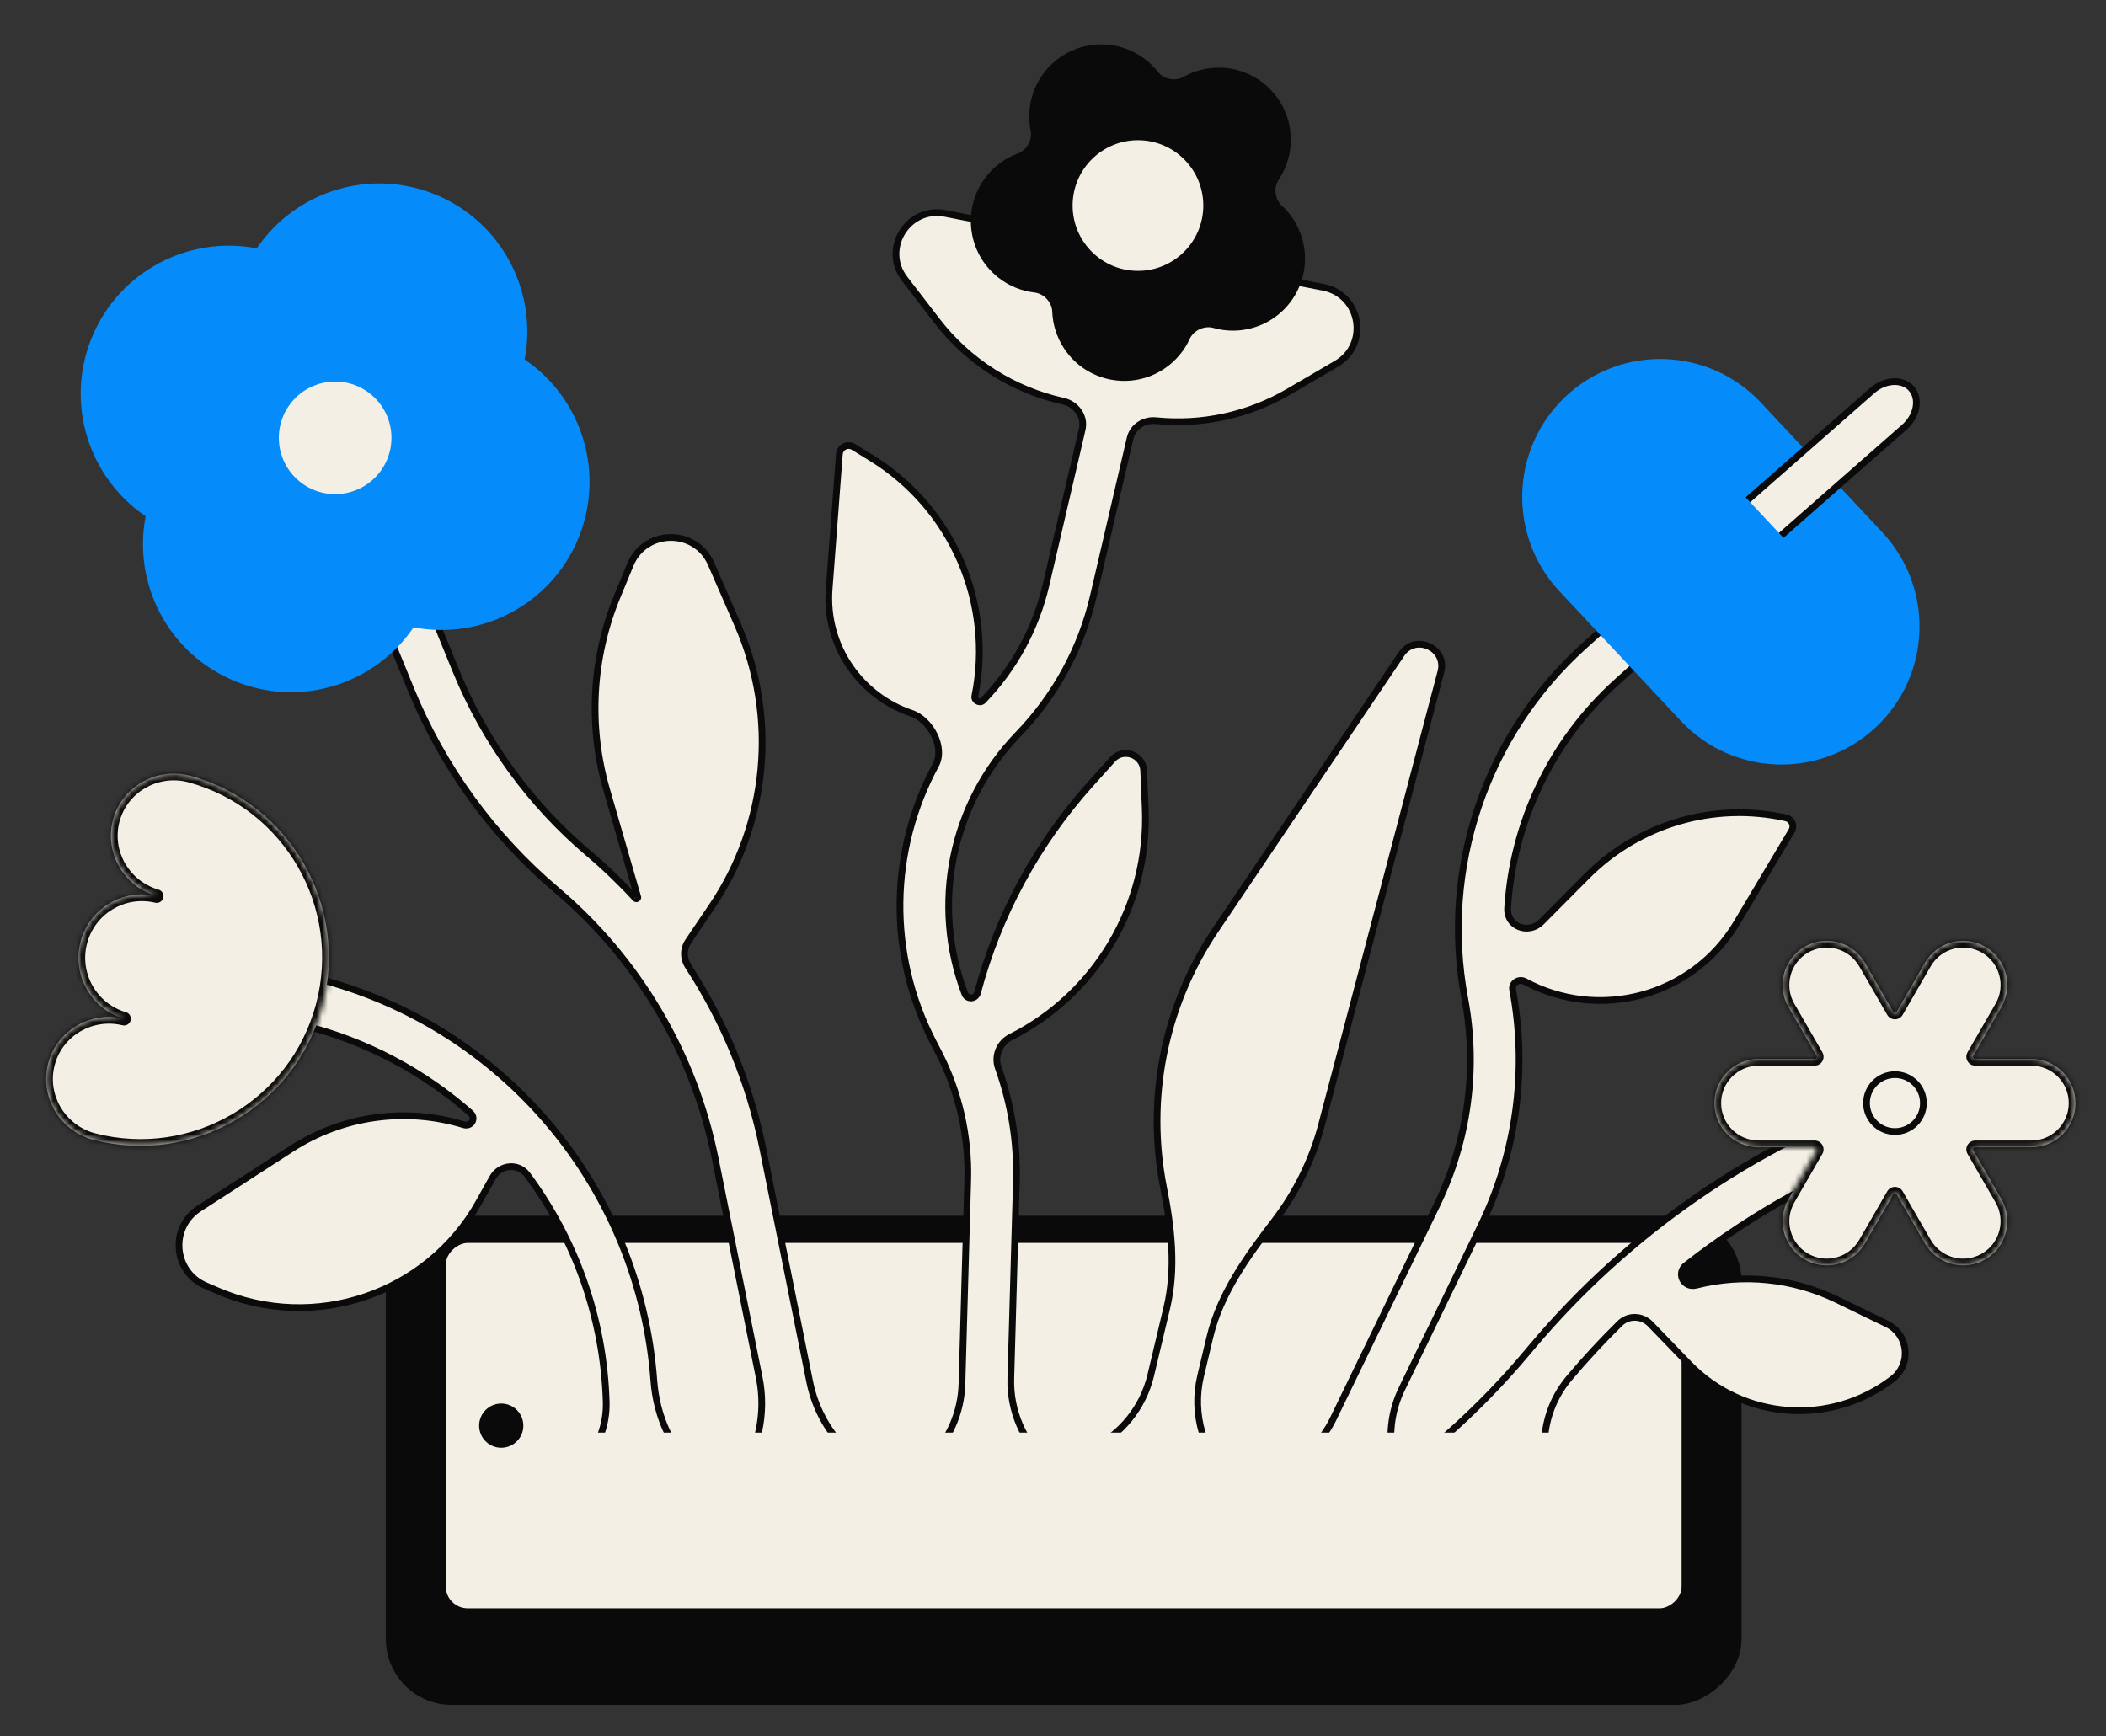
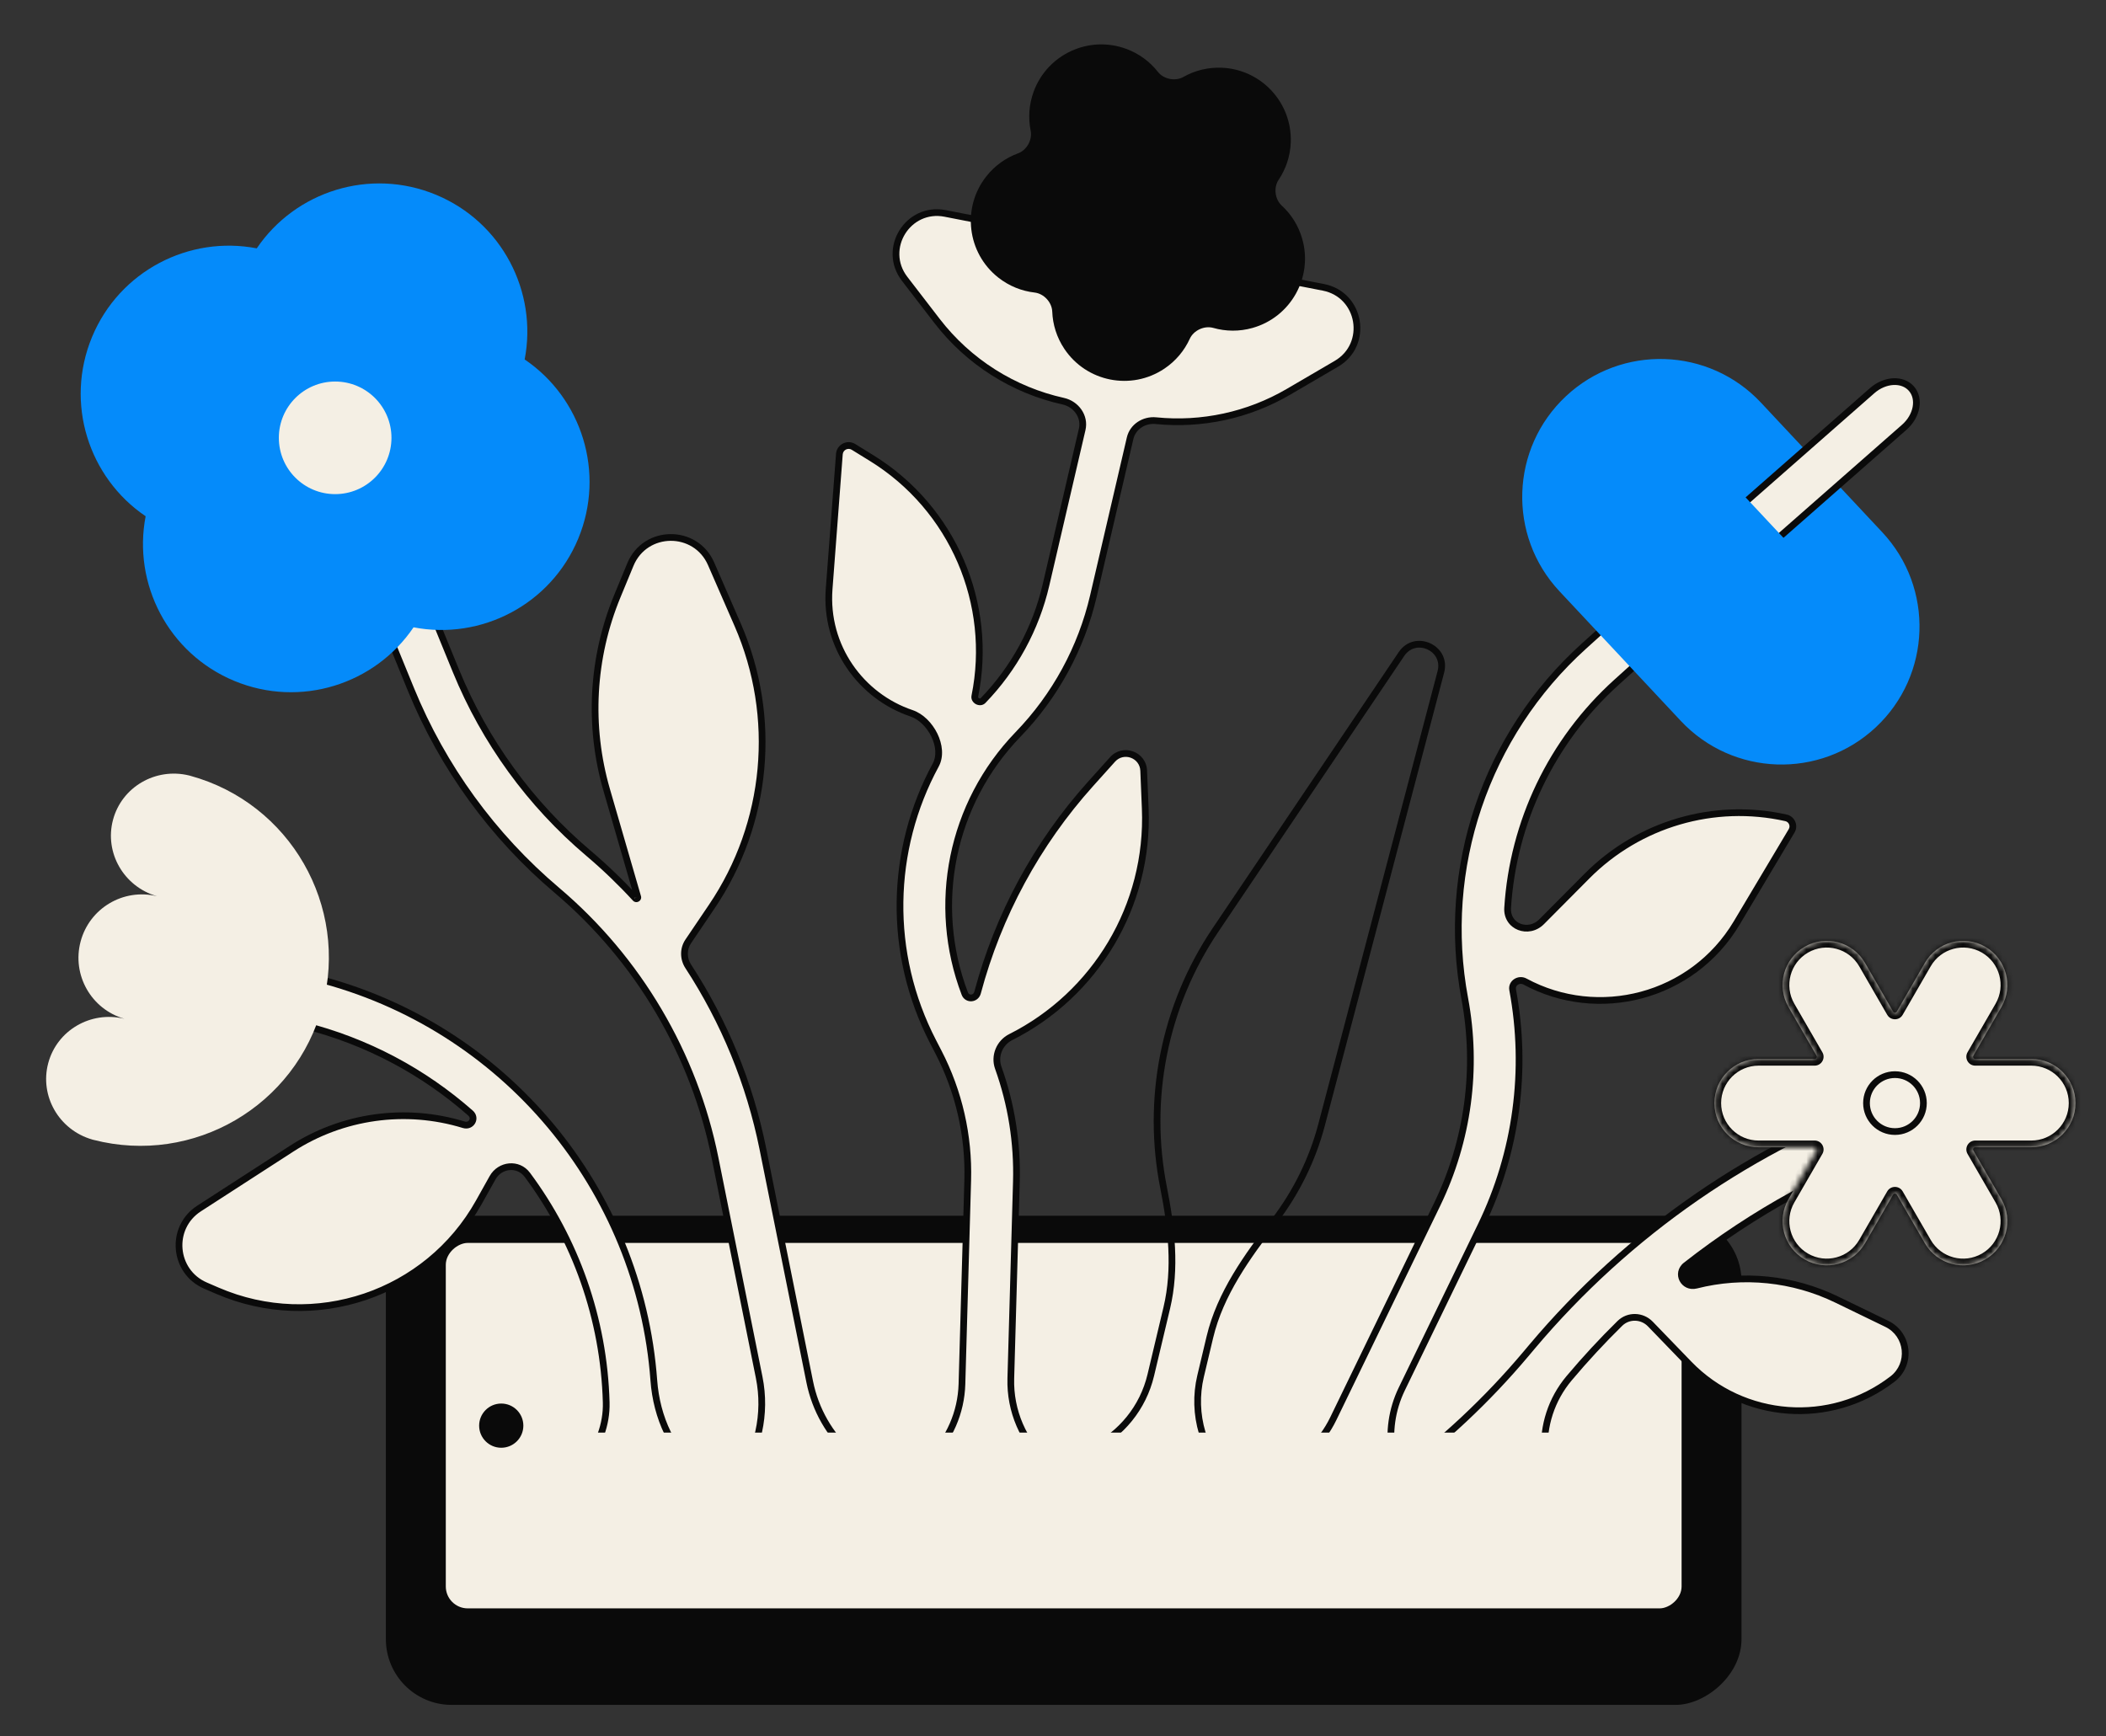
<svg xmlns="http://www.w3.org/2000/svg" width="376" height="310" viewBox="0 0 376 310" fill="none">
  <rect x="0" y="0" width="376" height="310" fill="#333333" stroke="none" />
  <g clip-path="url(#clip0_265_1447)">
    <rect x="68.892" y="304.419" width="87.343" height="242.033" rx="11.743" transform="rotate(-90 68.892 304.419)" fill="#0A0A0A" />
    <rect x="79.591" y="287.185" width="65.254" height="220.637" rx="3.914" transform="rotate(-90 79.591 287.185)" fill="#F4EFE4" />
    <circle cx="89.491" cy="254.559" r="3.947" transform="rotate(-90 89.491 254.559)" fill="#0A0A0A" />
    <path fill-rule="evenodd" clip-rule="evenodd" d="M341.097 203.958C343.361 203.162 344.551 200.681 343.755 198.417C342.959 196.152 340.478 194.962 338.213 195.759C313.031 204.614 290.685 220.06 273.503 240.488L272.43 241.764C265.534 249.962 257.691 257.312 249.063 263.662L243.032 268.101C239.988 270.341 241.573 275.167 245.352 275.167H280.336C282.033 275.167 282.858 273.094 281.626 271.927C274.369 265.061 273.724 253.728 280.154 246.083C283.022 242.674 286.042 239.412 289.203 236.305C290.725 234.81 293.166 234.879 294.648 236.413L301.537 243.544C311.203 253.548 326.836 254.709 337.874 246.243C341.311 243.607 340.768 238.274 336.87 236.384L327.912 232.041C320.113 228.259 311.229 227.352 302.826 229.481C300.601 230.044 299.205 227.349 301.012 225.933C313.034 216.51 326.564 209.069 341.097 203.958Z" fill="#F4EFE4" />
    <path d="M343.755 198.417L343.189 198.616V198.616L343.755 198.417ZM341.097 203.958L340.898 203.392L341.097 203.958ZM338.213 195.759L338.412 196.325V196.325L338.213 195.759ZM273.503 240.488L273.962 240.874V240.874L273.503 240.488ZM272.43 241.764L271.97 241.378V241.378L272.43 241.764ZM249.063 263.662L249.419 264.145L249.063 263.662ZM280.154 246.083L279.695 245.697L279.695 245.697L280.154 246.083ZM301.537 243.544L301.106 243.961L301.537 243.544ZM337.874 246.243L337.508 245.767L337.874 246.243ZM336.87 236.384L337.132 235.844L336.87 236.384ZM327.912 232.041L327.65 232.581L327.912 232.041ZM289.203 236.305L288.783 235.877L289.203 236.305ZM294.648 236.413L294.217 236.83L294.648 236.413ZM243.032 268.101L242.676 267.618L243.032 268.101ZM343.189 198.616C343.875 200.567 342.849 202.706 340.898 203.392L341.296 204.524C343.873 203.618 345.227 200.794 344.321 198.218L343.189 198.616ZM338.412 196.325C340.364 195.638 342.502 196.664 343.189 198.616L344.321 198.218C343.415 195.641 340.591 194.286 338.014 195.192L338.412 196.325ZM273.962 240.874C291.075 220.528 313.332 205.144 338.412 196.325L338.014 195.192C312.731 204.083 290.295 219.592 273.044 240.102L273.962 240.874ZM272.889 242.15L273.962 240.874L273.044 240.102L271.97 241.378L272.889 242.15ZM249.419 264.145C258.084 257.768 265.963 250.384 272.889 242.15L271.97 241.378C265.106 249.539 257.297 256.857 248.707 263.179L249.419 264.145ZM243.388 268.584L249.419 264.145L248.707 263.179L242.676 267.618L243.388 268.584ZM280.336 274.567H245.352V275.767H280.336V274.567ZM279.695 245.697C273.06 253.585 273.726 265.279 281.213 272.363L282.038 271.492C275.012 264.844 274.388 253.871 280.614 246.469L279.695 245.697ZM288.783 235.877C285.608 238.997 282.575 242.273 279.695 245.697L280.614 246.469C283.469 243.074 286.476 239.826 289.624 236.733L288.783 235.877ZM294.217 236.83L301.106 243.961L301.969 243.127L295.08 235.996L294.217 236.83ZM301.106 243.961C310.983 254.184 326.959 255.371 338.239 246.719L337.508 245.767C326.713 254.048 311.423 252.912 301.969 243.127L301.106 243.961ZM338.239 246.719C342.03 243.811 341.432 237.929 337.132 235.844L336.608 236.924C340.105 238.619 340.591 243.402 337.508 245.767L338.239 246.719ZM337.132 235.844L328.174 231.501L327.65 232.581L336.608 236.924L337.132 235.844ZM328.174 231.501C320.247 227.658 311.218 226.736 302.679 228.899L302.973 230.062C311.239 227.969 319.978 228.861 327.65 232.581L328.174 231.501ZM340.898 203.392C326.303 208.524 312.716 215.997 300.642 225.461L301.382 226.405C313.353 217.022 326.825 209.613 341.296 204.524L340.898 203.392ZM289.624 236.733C290.9 235.479 292.959 235.528 294.217 236.83L295.08 235.996C293.374 234.23 290.55 234.141 288.783 235.877L289.624 236.733ZM280.336 275.767C282.575 275.767 283.665 273.031 282.038 271.492L281.213 272.363C282.052 273.157 281.49 274.567 280.336 274.567V275.767ZM302.679 228.899C301.853 229.108 301.222 228.721 300.941 228.175C300.662 227.633 300.72 226.924 301.382 226.405L300.642 225.461C299.497 226.358 299.35 227.705 299.873 228.724C300.395 229.738 301.574 230.417 302.973 230.062L302.679 228.899ZM242.676 267.618C239.166 270.201 240.993 275.767 245.352 275.767V274.567C242.152 274.567 240.81 270.481 243.388 268.584L242.676 267.618Z" fill="#0A0A0A" />
    <path fill-rule="evenodd" clip-rule="evenodd" d="M308.141 104.181C309.922 102.572 310.062 99.824 308.453 98.043C306.844 96.261 304.096 96.122 302.315 97.731L282.78 115.374C265.229 131.227 257.176 155.061 261.516 178.31C263.842 190.771 262.114 203.65 256.586 215.056L238.046 253.309C236.977 255.515 235.504 257.5 233.702 259.161L223.946 268.157C221.326 270.574 223.036 274.949 226.6 274.949H252.002C254.437 274.949 255.665 272.012 253.955 270.278C248.137 264.379 246.664 255.456 250.278 248L264.407 218.847C270.746 205.768 272.727 191.003 270.06 176.715C269.838 175.524 271.186 174.676 272.252 175.252C285.31 182.32 302.139 178.1 310.067 164.8L319.872 148.351C320.415 147.44 319.909 146.265 318.874 146.034C306.033 143.166 292.619 147.087 283.345 156.421L275.237 164.581C272.882 166.952 268.959 165.454 269.169 162.117C270.128 146.853 276.976 132.33 288.606 121.825L308.141 104.181Z" fill="#F4EFE4" />
    <path d="M308.453 98.043L308.898 97.64V97.64L308.453 98.043ZM308.141 104.181L307.739 103.735L308.141 104.181ZM302.315 97.731L302.717 98.176V98.176L302.315 97.731ZM282.78 115.374L282.378 114.929L282.78 115.374ZM261.516 178.31L262.106 178.2L261.516 178.31ZM256.586 215.056L256.046 214.795L256.586 215.056ZM238.046 253.309L238.586 253.571L238.046 253.309ZM233.702 259.161L233.295 258.72H233.295L233.702 259.161ZM250.278 248L250.818 248.262L250.278 248ZM264.407 218.847L264.947 219.109L264.407 218.847ZM310.067 164.8L309.552 164.493L310.067 164.8ZM319.872 148.351L319.357 148.044L319.872 148.351ZM318.874 146.034L318.743 146.619V146.619L318.874 146.034ZM283.345 156.421L283.771 156.843L283.345 156.421ZM288.606 121.825L288.204 121.379L288.606 121.825ZM272.252 175.252L272.538 174.725L272.252 175.252ZM308.008 98.445C309.394 99.98 309.274 102.349 307.739 103.735L308.543 104.626C310.57 102.795 310.729 99.668 308.898 97.64L308.008 98.445ZM302.717 98.176C304.252 96.789 306.621 96.909 308.008 98.445L308.898 97.64C307.067 95.613 303.94 95.454 301.913 97.285L302.717 98.176ZM283.183 115.82L302.717 98.176L301.913 97.285L282.378 114.929L283.183 115.82ZM262.106 178.2C257.804 155.156 265.786 131.533 283.183 115.82L282.378 114.929C264.672 130.922 256.548 154.966 260.926 178.42L262.106 178.2ZM257.126 215.318C262.71 203.796 264.456 190.787 262.106 178.2L260.926 178.42C263.229 190.755 261.518 203.503 256.046 214.795L257.126 215.318ZM238.586 253.571L257.126 215.318L256.046 214.795L237.506 253.048L238.586 253.571ZM234.109 259.602C235.966 257.89 237.484 255.844 238.586 253.571L237.506 253.048C236.47 255.185 235.042 257.11 233.295 258.72L234.109 259.602ZM224.353 268.599L234.109 259.602L233.295 258.72L223.54 267.716L224.353 268.599ZM252.002 274.349H226.6V275.549H252.002V274.349ZM249.738 247.738C246.014 255.423 247.532 264.62 253.528 270.7L254.382 269.857C248.743 264.139 247.315 255.489 250.818 248.262L249.738 247.738ZM263.867 218.586L249.738 247.738L250.818 248.262L264.947 219.109L263.867 218.586ZM269.471 176.826C272.114 190.987 270.15 205.622 263.867 218.586L264.947 219.109C271.342 205.915 273.341 191.019 270.65 176.605L269.471 176.826ZM309.552 164.493C301.792 177.511 285.318 181.642 272.538 174.725L271.966 175.78C285.301 182.997 302.487 178.69 310.583 165.108L309.552 164.493ZM319.357 148.044L309.552 164.493L310.583 165.108L320.388 148.658L319.357 148.044ZM318.743 146.619C319.379 146.762 319.691 147.484 319.357 148.044L320.388 148.658C321.14 147.397 320.438 145.769 319.005 145.448L318.743 146.619ZM283.771 156.843C292.899 147.656 306.104 143.796 318.743 146.619L319.005 145.448C305.963 142.535 292.339 146.518 282.92 155.998L283.771 156.843ZM275.663 165.004L283.771 156.843L282.92 155.998L274.812 164.158L275.663 165.004ZM288.204 121.379C276.456 131.991 269.539 146.661 268.57 162.08L269.768 162.155C270.717 147.045 277.496 132.668 289.009 122.27L288.204 121.379ZM307.739 103.735L288.204 121.379L289.009 122.27L308.543 104.626L307.739 103.735ZM274.812 164.158C273.807 165.169 272.493 165.34 271.462 164.932C270.441 164.527 269.68 163.55 269.768 162.155L268.57 162.08C268.448 164.021 269.543 165.462 271.02 166.047C272.487 166.629 274.312 166.364 275.663 165.004L274.812 164.158ZM270.65 176.605C270.59 176.28 270.733 175.999 271.001 175.823C271.276 175.644 271.644 175.606 271.966 175.78L272.538 174.725C271.794 174.322 270.955 174.42 270.345 174.819C269.729 175.221 269.309 175.959 269.471 176.826L270.65 176.605ZM252.002 275.549C254.97 275.549 256.467 271.97 254.382 269.857L253.528 270.7C254.864 272.054 253.904 274.349 252.002 274.349V275.549ZM223.54 267.716C220.518 270.503 222.489 275.549 226.6 275.549V274.349C223.582 274.349 222.135 270.644 224.353 268.599L223.54 267.716Z" fill="#0A0A0A" />
-     <path fill-rule="evenodd" clip-rule="evenodd" d="M217.013 166.049L250.218 116.778C252.682 113.121 258.371 115.698 257.249 119.962L235.966 200.793C234.309 207.088 231.423 212.925 227.534 217.998C222.67 224.344 217.855 230.985 216.005 238.763L214.353 245.709C212.738 252.497 214.86 259.631 219.92 264.434C225.22 269.463 221.661 278.385 214.354 278.385H199.3C188.275 278.385 184.893 263.442 194.843 258.694C200.184 256.145 204.085 251.317 205.454 245.559L208.313 233.539C209.987 226.5 209.152 219.173 207.746 212.076C204.632 196.359 207.775 179.757 217.013 166.049Z" fill="#F4EFE4" />
    <path d="M250.218 116.778L250.715 117.113L250.218 116.778ZM217.013 166.049L217.511 166.384L217.013 166.049ZM257.249 119.962L256.668 119.809L257.249 119.962ZM235.966 200.793L236.547 200.946L235.966 200.793ZM214.353 245.709L213.769 245.57L214.353 245.709ZM205.454 245.559L204.87 245.421L205.454 245.559ZM216.005 238.763L215.421 238.625L216.005 238.763ZM249.72 116.443L216.515 165.714L217.511 166.384L250.715 117.113L249.72 116.443ZM257.829 120.115C259.124 115.197 252.562 112.226 249.72 116.443L250.715 117.113C252.801 114.017 257.619 116.199 256.668 119.809L257.829 120.115ZM236.547 200.946L257.829 120.115L256.668 119.809L235.386 200.64L236.547 200.946ZM228.01 218.363C231.947 213.227 234.869 207.319 236.547 200.946L235.386 200.64C233.749 206.858 230.899 212.622 227.058 217.633L228.01 218.363ZM215.421 238.625L213.769 245.57L214.936 245.848L216.588 238.902L215.421 238.625ZM213.769 245.57C212.105 252.566 214.291 259.919 219.507 264.869L220.333 263.998C215.428 259.343 213.371 252.428 214.936 245.848L213.769 245.57ZM214.354 277.785H199.3V278.985H214.354V277.785ZM195.101 259.236C200.606 256.609 204.626 251.632 206.038 245.698L204.87 245.421C203.543 251.001 199.762 255.682 194.584 258.152L195.101 259.236ZM206.038 245.698L208.897 233.678L207.729 233.4L204.87 245.421L206.038 245.698ZM216.515 165.714C207.186 179.557 204.013 196.322 207.157 212.193L208.334 211.96C205.251 196.397 208.363 179.958 217.511 166.384L216.515 165.714ZM208.897 233.678C210.601 226.51 209.745 219.078 208.334 211.96L207.157 212.193C208.559 219.268 209.372 226.491 207.729 233.4L208.897 233.678ZM199.3 277.785C188.914 277.785 185.728 263.709 195.101 259.236L194.584 258.152C184.057 263.176 187.636 278.985 199.3 278.985V277.785ZM219.507 264.869C224.414 269.525 221.119 277.785 214.354 277.785V278.985C222.203 278.985 226.026 269.401 220.333 263.998L219.507 264.869ZM227.058 217.633C222.199 223.971 217.304 230.705 215.421 238.625L216.588 238.902C218.405 231.264 223.14 224.716 228.01 218.363L227.058 217.633Z" fill="#0A0A0A" />
    <path fill-rule="evenodd" clip-rule="evenodd" d="M220.148 48.153L236.283 51.306C242.977 52.614 244.486 61.513 238.599 64.955L230.045 69.956C222.825 74.178 214.528 75.931 206.376 75.113C204.273 74.901 202.246 76.187 201.767 78.246L195.212 106.426C193.048 115.73 188.397 124.271 181.757 131.137C169.784 143.517 166.227 161.599 172.251 177.415C172.677 178.533 174.22 178.407 174.528 177.251C178.22 163.397 185.141 150.614 194.725 139.949L198.63 135.604C200.543 133.476 204.074 134.747 204.191 137.606L204.468 144.358C205.184 161.78 195.518 177.613 180.448 185.185C178.453 186.188 177.474 188.554 178.227 190.656C180.554 197.153 181.66 204.047 181.463 210.989L180.468 246.141C180.304 251.923 182.706 257.48 187.029 261.323L198.815 271.8C201.505 274.191 199.813 278.639 196.214 278.639H157.037C153.532 278.639 151.794 274.388 154.294 271.932L165.894 260.541C169.505 256.996 171.601 252.19 171.745 247.131L172.775 210.743C173 202.788 171.199 194.907 167.54 187.84L166.587 186C158.412 170.21 158.868 151.707 167.061 136.605C168.764 133.467 166.124 128.503 162.74 127.363C153.728 124.324 147.249 115.47 148.032 105.159L149.86 81.084C149.954 79.846 151.326 79.147 152.382 79.799L155.596 81.782C170.158 90.767 177.387 107.82 174.042 124.314C173.887 125.081 174.965 125.657 175.509 125.095C181.055 119.36 184.939 112.227 186.746 104.457L193.211 76.667C193.744 74.374 192.14 72.148 189.842 71.639C180.958 69.671 172.939 64.642 167.282 57.289L161.512 49.789C157.386 44.425 162.098 36.81 168.739 38.108L185.509 41.385C190.831 42.425 195.29 45.2 198.488 48.967C200.055 50.811 202.839 51.376 204.993 50.273C209.471 47.981 214.738 47.096 220.148 48.153Z" fill="#F4EFE4" />
    <path d="M236.283 51.306L236.168 51.895L236.283 51.306ZM220.148 48.153L220.033 48.742L220.148 48.153ZM238.599 64.955L238.296 64.437L238.599 64.955ZM230.045 69.956L230.348 70.474L230.045 69.956ZM195.212 106.426L195.796 106.562L195.212 106.426ZM181.757 131.137L181.325 130.72L181.757 131.137ZM194.725 139.949L195.171 140.35L194.725 139.949ZM198.63 135.604L198.184 135.203L198.63 135.604ZM204.191 137.606L204.79 137.581L204.191 137.606ZM204.468 144.358L205.068 144.334L204.468 144.358ZM181.463 210.989L180.864 210.972L181.463 210.989ZM180.468 246.141L179.868 246.124L180.468 246.141ZM187.029 261.323L187.427 260.874L187.029 261.323ZM165.894 260.541L165.474 260.113H165.474L165.894 260.541ZM171.745 247.131L171.145 247.114L171.745 247.131ZM172.775 210.743L173.375 210.76L172.775 210.743ZM167.54 187.84L168.072 187.564H168.072L167.54 187.84ZM166.587 186L166.054 186.276H166.054L166.587 186ZM148.032 105.159L148.63 105.205L148.032 105.159ZM149.86 81.084L150.458 81.129L150.458 81.129L149.86 81.084ZM152.382 79.799L152.067 80.31H152.067L152.382 79.799ZM155.596 81.782L155.911 81.272H155.911L155.596 81.782ZM186.746 104.457L187.331 104.593L186.746 104.457ZM167.282 57.289L167.758 56.923L167.282 57.289ZM161.512 49.789L161.988 49.423L161.512 49.789ZM168.739 38.108L168.854 37.519L168.739 38.108ZM185.509 41.385L185.625 40.796L185.509 41.385ZM189.842 71.639L189.713 72.224L189.842 71.639ZM174.042 124.314L174.63 124.433L174.042 124.314ZM172.251 177.415L171.691 177.629L172.251 177.415ZM154.294 271.932L154.715 272.36L154.294 271.932ZM162.74 127.363L162.932 126.794L162.74 127.363ZM180.448 185.185L180.718 185.721L180.448 185.185ZM198.488 48.967L198.031 49.355L198.488 48.967ZM206.376 75.113L206.316 75.71L206.376 75.113ZM201.767 78.246L201.183 78.11L201.767 78.246ZM236.399 50.718L220.263 47.564L220.033 48.742L236.168 51.895L236.399 50.718ZM238.902 65.473C245.267 61.752 243.635 52.132 236.399 50.718L236.168 51.895C242.319 53.097 243.706 61.274 238.296 64.437L238.902 65.473ZM230.348 70.474L238.902 65.473L238.296 64.437L229.742 69.438L230.348 70.474ZM206.316 75.71C214.593 76.541 223.017 74.761 230.348 70.474L229.742 69.438C222.633 73.595 214.463 75.322 206.436 74.516L206.316 75.71ZM201.183 78.11L194.628 106.29L195.796 106.562L202.352 78.382L201.183 78.11ZM194.628 106.29C192.488 115.488 187.89 123.932 181.325 130.72L182.188 131.554C188.904 124.61 193.608 115.971 195.796 106.562L194.628 106.29ZM181.325 130.72C169.19 143.269 165.584 161.597 171.691 177.629L172.812 177.201C166.869 161.601 170.379 143.765 182.188 131.554L181.325 130.72ZM175.108 177.406C178.775 163.643 185.651 150.944 195.171 140.35L194.279 139.548C184.631 150.283 177.664 163.15 173.948 177.097L175.108 177.406ZM195.171 140.35L199.076 136.005L198.184 135.203L194.279 139.548L195.171 140.35ZM199.076 136.005C200.629 134.277 203.496 135.309 203.591 137.631L204.79 137.581C204.651 134.185 200.456 132.675 198.184 135.203L199.076 136.005ZM203.591 137.631L203.869 144.383L205.068 144.334L204.79 137.581L203.591 137.631ZM203.869 144.383C204.575 161.565 195.042 177.181 180.179 184.649L180.718 185.721C195.994 178.045 205.794 161.995 205.068 144.334L203.869 144.383ZM177.662 190.859C179.964 197.285 181.058 204.105 180.864 210.972L182.063 211.006C182.262 203.99 181.144 197.021 178.792 190.454L177.662 190.859ZM180.864 210.972L179.868 246.124L181.068 246.158L182.063 211.006L180.864 210.972ZM179.868 246.124C179.7 252.083 182.175 257.811 186.63 261.771L187.427 260.874C183.237 257.15 180.909 251.762 181.068 246.158L179.868 246.124ZM186.63 261.771L198.416 272.248L199.213 271.351L187.427 260.874L186.63 261.771ZM196.214 278.039H157.037V279.239H196.214V278.039ZM154.715 272.36L166.314 260.969L165.474 260.113L153.874 271.504L154.715 272.36ZM166.314 260.969C170.036 257.315 172.197 252.362 172.344 247.148L171.145 247.114C171.006 252.018 168.973 256.676 165.474 260.113L166.314 260.969ZM172.344 247.148L173.375 210.76L172.175 210.726L171.145 247.114L172.344 247.148ZM173.375 210.76C173.603 202.703 171.778 194.721 168.072 187.564L167.007 188.116C170.619 195.092 172.398 202.873 172.175 210.726L173.375 210.76ZM168.072 187.564L167.12 185.724L166.054 186.276L167.007 188.116L168.072 187.564ZM167.12 185.724C159.037 170.114 159.489 151.821 167.588 136.891L166.534 136.319C158.248 151.592 157.786 170.306 166.054 186.276L167.12 185.724ZM162.932 126.794C154.166 123.838 147.869 115.228 148.63 105.205L147.433 105.114C146.628 115.712 153.29 124.809 162.549 127.931L162.932 126.794ZM148.63 105.205L150.458 81.129L149.262 81.038L147.433 105.114L148.63 105.205ZM150.458 81.129C150.518 80.34 151.393 79.894 152.067 80.31L152.697 79.288C151.258 78.401 149.39 79.352 149.262 81.038L150.458 81.129ZM152.067 80.31L155.281 82.293L155.911 81.272L152.697 79.288L152.067 80.31ZM155.281 82.293C169.627 91.145 176.75 107.945 173.454 124.195L174.63 124.433C178.025 107.694 170.689 90.389 155.911 81.272L155.281 82.293ZM175.94 125.512C181.562 119.699 185.499 112.469 187.331 104.593L186.162 104.321C184.379 111.985 180.548 119.021 175.077 124.678L175.94 125.512ZM187.331 104.593L193.795 76.803L192.626 76.531L186.162 104.321L187.331 104.593ZM166.807 57.655C172.55 65.121 180.692 70.227 189.713 72.224L189.972 71.053C181.224 69.115 173.328 64.163 167.758 56.923L166.807 57.655ZM161.037 50.155L166.807 57.655L167.758 56.923L161.988 49.423L161.037 50.155ZM168.854 37.519C161.67 36.115 156.574 44.353 161.037 50.155L161.988 49.423C158.199 44.498 162.525 37.505 168.624 38.696L168.854 37.519ZM185.625 40.796L168.854 37.519L168.624 38.696L185.394 41.974L185.625 40.796ZM198.946 48.578C195.662 44.712 191.084 41.863 185.625 40.796L185.394 41.974C190.577 42.986 194.917 45.688 198.031 49.355L198.946 48.578ZM220.263 47.564C214.716 46.48 209.312 47.388 204.72 49.739L205.267 50.807C209.629 48.574 214.76 47.712 220.033 48.742L220.263 47.564ZM193.795 76.803C194.414 74.143 192.552 71.624 189.972 71.053L189.713 72.224C191.728 72.671 193.074 74.606 192.626 76.531L193.795 76.803ZM173.454 124.195C173.309 124.912 173.753 125.477 174.231 125.732C174.709 125.987 175.428 126.041 175.94 125.512L175.077 124.678C175.053 124.703 175.025 124.716 174.984 124.719C174.935 124.723 174.866 124.711 174.796 124.673C174.637 124.589 174.62 124.483 174.63 124.433L173.454 124.195ZM171.691 177.629C172.005 178.453 172.756 178.839 173.479 178.784C174.197 178.73 174.884 178.244 175.108 177.406L173.948 177.097C173.863 177.415 173.626 177.57 173.388 177.588C173.157 177.605 172.924 177.495 172.812 177.201L171.691 177.629ZM157.037 278.039C154.069 278.039 152.597 274.439 154.715 272.36L153.874 271.504C150.99 274.336 152.995 279.239 157.037 279.239V278.039ZM167.588 136.891C168.566 135.089 168.265 132.845 167.347 130.971C166.426 129.092 164.813 127.428 162.932 126.794L162.549 127.931C164.051 128.438 165.45 129.826 166.269 131.499C167.091 133.176 167.258 134.983 166.534 136.319L167.588 136.891ZM180.179 184.649C177.92 185.784 176.804 188.464 177.662 190.859L178.792 190.454C178.143 188.645 178.987 186.591 180.718 185.721L180.179 184.649ZM198.416 272.248C200.694 274.273 199.262 278.039 196.214 278.039V279.239C200.365 279.239 202.316 274.109 199.213 271.351L198.416 272.248ZM198.031 49.355C199.777 51.411 202.863 52.037 205.267 50.807L204.72 49.739C202.815 50.714 200.334 50.212 198.946 48.578L198.031 49.355ZM206.436 74.516C204.069 74.278 201.738 75.723 201.183 78.11L202.352 78.382C202.754 76.651 204.477 75.525 206.316 75.71L206.436 74.516Z" fill="#0A0A0A" />
    <path fill-rule="evenodd" clip-rule="evenodd" d="M184.552 16.351C187.004 9.685 194.397 6.269 201.063 8.721C203.382 9.574 205.307 11.025 206.73 12.835C207.763 14.15 209.828 14.559 211.284 13.737C213.289 12.605 215.622 11.998 218.091 12.092C225.189 12.365 230.722 18.34 230.449 25.438C230.355 27.907 229.57 30.186 228.288 32.098C227.356 33.487 227.606 35.578 228.838 36.709C230.534 38.265 231.832 40.296 232.505 42.674C234.44 49.509 230.467 56.617 223.632 58.552C221.255 59.224 218.844 59.182 216.63 58.554C215.021 58.097 213.11 58.98 212.415 60.502C211.458 62.595 209.928 64.458 207.875 65.833C201.972 69.785 193.984 68.203 190.032 62.301C188.658 60.247 187.953 57.942 187.866 55.642C187.803 53.97 186.373 52.426 184.711 52.235C182.424 51.972 180.18 51.093 178.238 49.565C172.656 45.172 171.691 37.086 176.084 31.504C177.612 29.562 179.587 28.179 181.747 27.386C183.318 26.809 184.344 24.972 184.013 23.333C183.556 21.077 183.699 18.67 184.552 16.351Z" fill="#0A0A0A" />
-     <circle cx="203.168" cy="36.697" r="12.267" fill="#F4EFE4" stroke="#0A0A0A" stroke-width="1.2" stroke-linecap="round" />
    <mask id="path-14-inside-1_265_1447" fill="white">
      <path fill-rule="evenodd" clip-rule="evenodd" d="M332.977 221.994C330.799 225.766 325.975 227.058 322.203 224.88C318.431 222.703 317.138 217.879 319.316 214.107L324.32 205.44C324.471 205.179 324.282 204.852 323.981 204.852H313.972C309.616 204.852 306.085 201.321 306.085 196.965C306.085 192.61 309.616 189.078 313.972 189.078H323.982C324.283 189.078 324.471 188.752 324.321 188.491L319.316 179.823C317.138 176.051 318.431 171.227 322.203 169.049C325.975 166.871 330.799 168.164 332.977 171.936L337.981 180.604C338.132 180.865 338.508 180.865 338.659 180.604L343.664 171.936C345.842 168.163 350.665 166.871 354.437 169.049C358.21 171.227 359.502 176.051 357.324 179.823L352.32 188.491C352.169 188.752 352.357 189.078 352.659 189.078H362.667C367.023 189.078 370.554 192.61 370.554 196.965C370.554 201.321 367.023 204.852 362.667 204.852H352.659C352.358 204.852 352.169 205.179 352.32 205.44L357.324 214.107C359.502 217.879 358.21 222.703 354.437 224.881C350.665 227.059 345.841 225.766 343.663 221.994L338.659 213.326C338.508 213.065 338.132 213.065 337.981 213.326L332.977 221.994Z" />
    </mask>
    <path fill-rule="evenodd" clip-rule="evenodd" d="M332.977 221.994C330.799 225.766 325.975 227.058 322.203 224.88C318.431 222.703 317.138 217.879 319.316 214.107L324.32 205.44C324.471 205.179 324.282 204.852 323.981 204.852H313.972C309.616 204.852 306.085 201.321 306.085 196.965C306.085 192.61 309.616 189.078 313.972 189.078H323.982C324.283 189.078 324.471 188.752 324.321 188.491L319.316 179.823C317.138 176.051 318.431 171.227 322.203 169.049C325.975 166.871 330.799 168.164 332.977 171.936L337.981 180.604C338.132 180.865 338.508 180.865 338.659 180.604L343.664 171.936C345.842 168.163 350.665 166.871 354.437 169.049C358.21 171.227 359.502 176.051 357.324 179.823L352.32 188.491C352.169 188.752 352.357 189.078 352.659 189.078H362.667C367.023 189.078 370.554 192.61 370.554 196.965C370.554 201.321 367.023 204.852 362.667 204.852H352.659C352.358 204.852 352.169 205.179 352.32 205.44L357.324 214.107C359.502 217.879 358.21 222.703 354.437 224.881C350.665 227.059 345.841 225.766 343.663 221.994L338.659 213.326C338.508 213.065 338.132 213.065 337.981 213.326L332.977 221.994Z" fill="#F4EFE4" />
    <path d="M322.203 224.88L322.803 223.841L322.203 224.88ZM332.977 221.994L331.938 221.394L332.977 221.994ZM319.316 214.107L318.277 213.507L319.316 214.107ZM319.316 179.823L318.277 180.423L319.316 179.823ZM322.203 169.049L321.603 168.01L321.603 168.01L322.203 169.049ZM332.977 171.936L331.938 172.536L332.977 171.936ZM343.664 171.936L344.703 172.536V172.536L343.664 171.936ZM354.437 169.049L353.837 170.088V170.088L354.437 169.049ZM357.324 179.823L356.285 179.223L357.324 179.823ZM357.324 214.107L358.363 213.507L357.324 214.107ZM354.437 224.881L355.037 225.92H355.037L354.437 224.881ZM343.663 221.994L344.703 221.394L343.663 221.994ZM338.659 213.326L337.62 213.926L338.659 213.326ZM337.981 213.326L336.942 212.726L337.981 213.326ZM352.32 205.44L351.281 206.04L352.32 205.44ZM352.32 188.491L351.28 187.891L352.32 188.491ZM338.659 180.604L339.698 181.204L338.659 180.604ZM324.321 188.491L325.36 187.891L324.321 188.491ZM324.32 205.44L325.359 206.04L324.32 205.44ZM321.603 225.92C325.949 228.429 331.507 226.94 334.016 222.594L331.938 221.394C330.091 224.592 326.001 225.688 322.803 223.841L321.603 225.92ZM318.277 213.507C315.768 217.853 317.257 223.41 321.603 225.92L322.803 223.841C319.605 221.995 318.509 217.905 320.355 214.707L318.277 213.507ZM323.281 204.84L318.277 213.507L320.355 214.707L325.359 206.04L323.281 204.84ZM313.972 206.052H323.981V203.652H313.972V206.052ZM304.885 196.965C304.885 201.984 308.953 206.052 313.972 206.052V203.652C310.279 203.652 307.285 200.659 307.285 196.965H304.885ZM313.972 187.878C308.953 187.878 304.885 191.947 304.885 196.965H307.285C307.285 193.272 310.279 190.278 313.972 190.278V187.878ZM323.982 187.878H313.972V190.278H323.982V187.878ZM325.36 187.891L320.355 179.223L318.277 180.423L323.281 189.091L325.36 187.891ZM320.355 179.223C318.509 176.025 319.605 171.935 322.803 170.089L321.603 168.01C317.257 170.519 315.768 176.077 318.277 180.423L320.355 179.223ZM322.803 170.089C326.001 168.242 330.091 169.338 331.938 172.536L334.016 171.336C331.507 166.99 325.949 165.501 321.603 168.01L322.803 170.089ZM331.938 172.536L336.942 181.204L339.02 180.004L334.016 171.336L331.938 172.536ZM342.624 171.336L337.62 180.004L339.698 181.204L344.703 172.536L342.624 171.336ZM355.037 168.01C350.691 165.5 345.134 166.99 342.624 171.336L344.703 172.536C346.549 169.337 350.639 168.242 353.837 170.088L355.037 168.01ZM358.364 180.423C360.873 176.077 359.384 170.519 355.037 168.01L353.837 170.088C357.036 171.935 358.132 176.024 356.285 179.223L358.364 180.423ZM353.359 189.091L358.364 180.423L356.285 179.223L351.28 187.891L353.359 189.091ZM362.667 187.878H352.659V190.278H362.667V187.878ZM371.754 196.965C371.754 191.947 367.685 187.878 362.667 187.878V190.278C366.36 190.278 369.354 193.272 369.354 196.965H371.754ZM362.667 206.052C367.685 206.052 371.754 201.984 371.754 196.965H369.354C369.354 200.659 366.36 203.652 362.667 203.652V206.052ZM352.659 206.052H362.667V203.652H352.659V206.052ZM351.281 206.04L356.285 214.707L358.363 213.507L353.359 204.84L351.281 206.04ZM356.285 214.707C358.131 217.905 357.036 221.995 353.837 223.842L355.037 225.92C359.384 223.411 360.873 217.853 358.363 213.507L356.285 214.707ZM353.837 223.842C350.639 225.688 346.549 224.592 344.703 221.394L342.624 222.594C345.134 226.94 350.691 228.429 355.037 225.92L353.837 223.842ZM344.703 221.394L339.698 212.726L337.62 213.926L342.624 222.594L344.703 221.394ZM334.016 222.594L339.02 213.926L336.942 212.726L331.938 221.394L334.016 222.594ZM339.698 212.726C339.086 211.665 337.554 211.665 336.942 212.726L339.02 213.926C338.709 214.465 337.931 214.465 337.62 213.926L339.698 212.726ZM352.659 203.652C351.434 203.652 350.668 204.979 351.281 206.04L353.359 204.84C353.67 205.379 353.281 206.052 352.659 206.052V203.652ZM351.28 187.891C350.668 188.952 351.433 190.278 352.659 190.278V187.878C353.281 187.878 353.67 188.552 353.359 189.091L351.28 187.891ZM336.942 181.204C337.554 182.265 339.086 182.265 339.698 181.204L337.62 180.004C337.931 179.465 338.709 179.465 339.02 180.004L336.942 181.204ZM323.982 190.278C325.207 190.278 325.972 188.952 325.36 187.891L323.281 189.091C322.97 188.552 323.359 187.878 323.982 187.878V190.278ZM325.359 206.04C325.972 204.979 325.206 203.652 323.981 203.652V206.052C323.359 206.052 322.97 205.379 323.281 204.84L325.359 206.04Z" fill="#0A0A0A" mask="url(#path-14-inside-1_265_1447)" />
    <path fill-rule="evenodd" clip-rule="evenodd" d="M56.242 174.635C53.913 174.052 51.553 175.467 50.97 177.796C50.387 180.124 51.802 182.484 54.131 183.067C65.524 185.919 75.672 191.404 84.016 198.759C85.057 199.676 84.129 201.242 82.803 200.836C72.421 197.655 61.165 199.222 52.046 205.117L35.54 215.789C30.286 219.186 30.943 227.068 36.686 229.549L38.804 230.464C56.123 237.946 76.295 231.115 85.506 214.65L87.943 210.293C89.265 207.929 92.528 207.596 94.144 209.77C102.717 221.304 107.821 235.409 108.231 250.418C108.339 254.391 106.83 258.199 104.387 261.333L95.871 272.26C93.867 274.83 95.699 278.58 98.958 278.58L133.965 278.58C137.733 278.58 139.325 273.777 136.302 271.526L125.273 263.315C119.993 259.385 117.216 253.046 116.734 246.482C114.228 212.401 90.146 183.123 56.242 174.635Z" fill="#F4EFE4" />
    <path d="M50.97 177.796L51.552 177.941L51.552 177.941L50.97 177.796ZM56.242 174.635L56.096 175.217L56.096 175.217L56.242 174.635ZM54.131 183.067L54.276 182.485L54.131 183.067ZM52.046 205.117L52.372 205.621L52.046 205.117ZM35.54 215.789L35.866 216.293L35.866 216.293L35.54 215.789ZM36.686 229.549L36.448 230.1L36.448 230.1L36.686 229.549ZM38.804 230.464L39.042 229.914L39.042 229.914L38.804 230.464ZM85.506 214.65L84.982 214.357L85.506 214.65ZM108.231 250.418L108.831 250.402L108.231 250.418ZM104.387 261.333L104.86 261.702L104.86 261.702L104.387 261.333ZM125.273 263.315L124.915 263.797L125.273 263.315ZM116.734 246.482L117.332 246.438L116.734 246.482ZM133.965 278.58L133.965 279.18L133.965 278.58ZM136.302 271.526L135.944 272.008L136.302 271.526ZM87.943 210.293L87.419 210L87.943 210.293ZM94.144 209.77L93.663 210.128L94.144 209.77ZM95.871 272.26L95.397 271.891L95.871 272.26ZM98.958 278.58L98.958 279.18L98.958 278.58ZM84.016 198.759L84.413 198.309L84.016 198.759ZM51.552 177.941C52.055 175.935 54.089 174.715 56.096 175.217L56.387 174.053C53.737 173.39 51.052 175 50.388 177.65L51.552 177.941ZM54.276 182.485C52.27 181.983 51.05 179.948 51.552 177.941L50.388 177.65C49.725 180.3 51.335 182.986 53.985 183.649L54.276 182.485ZM84.413 198.309C75.999 190.892 65.764 185.361 54.276 182.485L53.985 183.649C65.283 186.477 75.346 191.916 83.62 199.209L84.413 198.309ZM52.372 205.621C61.342 199.822 72.415 198.28 82.627 201.41L82.979 200.262C72.428 197.029 60.988 198.622 51.721 204.613L52.372 205.621ZM35.866 216.293L52.372 205.621L51.721 204.613L35.214 215.285L35.866 216.293ZM36.924 228.999C31.621 226.708 31.015 219.429 35.866 216.293L35.214 215.285C29.558 218.942 30.264 227.429 36.448 230.1L36.924 228.999ZM39.042 229.914L36.924 228.999L36.448 230.1L38.566 231.015L39.042 229.914ZM84.982 214.357C75.922 230.554 56.079 237.273 39.042 229.914L38.566 231.015C56.168 238.619 76.669 231.677 86.029 214.943L84.982 214.357ZM87.419 210L84.982 214.357L86.029 214.943L88.467 210.585L87.419 210ZM108.831 250.402C108.418 235.267 103.27 221.042 94.626 209.412L93.663 210.128C102.163 221.565 107.225 235.552 107.631 250.434L108.831 250.402ZM104.86 261.702C107.371 258.48 108.943 254.539 108.831 250.402L107.631 250.434C107.735 254.242 106.288 257.918 103.913 260.965L104.86 261.702ZM96.344 272.629L104.86 261.702L103.913 260.965L95.397 271.891L96.344 272.629ZM133.965 277.98L98.958 277.98L98.958 279.18L133.965 279.18L133.965 277.98ZM124.915 263.797L135.944 272.008L136.66 271.045L125.631 262.834L124.915 263.797ZM116.135 246.526C116.627 253.22 119.464 259.738 124.915 263.797L125.631 262.834C120.523 259.031 117.805 252.872 117.332 246.438L116.135 246.526ZM56.096 175.217C89.747 183.642 113.649 212.7 116.135 246.526L117.332 246.438C114.808 212.101 90.546 182.605 56.387 174.053L56.096 175.217ZM133.965 279.18C138.311 279.18 140.147 273.64 136.66 271.045L135.944 272.008C138.503 273.913 137.156 277.98 133.965 277.98L133.965 279.18ZM88.467 210.585C89.595 208.568 92.329 208.333 93.663 210.128L94.626 209.412C92.728 206.859 88.935 207.289 87.419 210L88.467 210.585ZM95.397 271.891C93.087 274.856 95.2 279.18 98.958 279.18L98.958 277.98C96.199 277.98 94.648 274.805 96.344 272.629L95.397 271.891ZM83.62 199.209C83.912 199.467 83.91 199.767 83.78 199.99C83.646 200.218 83.363 200.38 82.979 200.262L82.627 201.41C83.569 201.698 84.413 201.281 84.814 200.598C85.219 199.909 85.162 198.969 84.413 198.309L83.62 199.209Z" fill="#0A0A0A" />
    <mask id="path-18-inside-2_265_1447" fill="white">
      <path fill-rule="evenodd" clip-rule="evenodd" d="M14.392 168.112C12.806 174.068 16.275 180.18 22.161 181.894C22.163 181.895 22.164 181.897 22.164 181.899C22.163 181.901 22.161 181.902 22.159 181.901C16.201 180.46 10.171 183.967 8.609 189.835C7.046 195.704 10.535 201.744 16.423 203.456C16.424 203.456 16.424 203.457 16.424 203.458C16.424 203.459 16.424 203.46 16.425 203.46C16.479 203.474 16.534 203.489 16.588 203.503C16.618 203.511 16.649 203.519 16.679 203.528C16.68 203.528 16.68 203.527 16.68 203.527C16.68 203.527 16.68 203.527 16.681 203.527C34.549 208.136 52.822 197.475 57.578 179.611C62.334 161.747 51.781 143.412 33.987 138.526C33.986 138.526 33.986 138.526 33.986 138.525C33.986 138.524 33.986 138.524 33.985 138.524C33.926 138.508 33.867 138.493 33.809 138.478C33.782 138.471 33.756 138.464 33.73 138.457C33.73 138.457 33.729 138.457 33.729 138.458C33.729 138.458 33.729 138.458 33.728 138.458C27.769 137.016 21.738 140.522 20.175 146.391C18.613 152.259 22.101 158.299 27.988 160.012C27.989 160.013 27.99 160.014 27.99 160.016C27.989 160.018 27.988 160.019 27.986 160.018C22.026 158.579 15.977 162.156 14.392 168.112Z" />
    </mask>
    <path fill-rule="evenodd" clip-rule="evenodd" d="M14.392 168.112C12.806 174.068 16.275 180.18 22.161 181.894C22.163 181.895 22.164 181.897 22.164 181.899C22.163 181.901 22.161 181.902 22.159 181.901C16.201 180.46 10.171 183.967 8.609 189.835C7.046 195.704 10.535 201.744 16.423 203.456C16.424 203.456 16.424 203.457 16.424 203.458C16.424 203.459 16.424 203.46 16.425 203.46C16.479 203.474 16.534 203.489 16.588 203.503C16.618 203.511 16.649 203.519 16.679 203.528C16.68 203.528 16.68 203.527 16.68 203.527C16.68 203.527 16.68 203.527 16.681 203.527C34.549 208.136 52.822 197.475 57.578 179.611C62.334 161.747 51.781 143.412 33.987 138.526C33.986 138.526 33.986 138.526 33.986 138.525C33.986 138.524 33.986 138.524 33.985 138.524C33.926 138.508 33.867 138.493 33.809 138.478C33.782 138.471 33.756 138.464 33.73 138.457C33.73 138.457 33.729 138.457 33.729 138.458C33.729 138.458 33.729 138.458 33.728 138.458C27.769 137.016 21.738 140.522 20.175 146.391C18.613 152.259 22.101 158.299 27.988 160.012C27.989 160.013 27.99 160.014 27.99 160.016C27.989 160.018 27.988 160.019 27.986 160.018C22.026 158.579 15.977 162.156 14.392 168.112Z" fill="#F4EFE4" />
-     <path d="M8.609 189.835L7.449 189.526L8.609 189.835ZM16.588 203.503L16.906 202.346L16.898 202.344L16.891 202.342L16.588 203.503ZM33.809 138.478L33.497 139.637L33.508 139.64L33.518 139.642L33.809 138.478ZM20.175 146.391L21.335 146.7L20.175 146.391ZM27.986 160.018L27.704 161.185L27.986 160.018ZM33.728 138.458L33.446 139.625L33.728 138.458ZM33.987 138.526L33.669 139.684L33.987 138.526ZM16.681 203.527L16.98 202.365L16.681 203.527ZM16.423 203.456L16.758 202.304L16.423 203.456ZM33.73 138.457L34.039 137.297L33.73 138.457ZM22.159 181.901L21.877 183.068L22.159 181.901ZM27.988 160.012L27.652 161.164L27.988 160.012ZM33.985 138.524L34.294 137.364L33.985 138.524ZM22.161 181.894L21.826 183.046L22.161 181.894ZM22.497 180.742C17.235 179.209 14.133 173.746 15.551 168.421L13.232 167.804C11.478 174.391 15.315 181.15 21.826 183.046L22.497 180.742ZM9.768 190.143C11.158 184.922 16.535 181.776 21.877 183.068L22.441 180.735C15.866 179.145 9.184 183.011 7.449 189.526L9.768 190.143ZM16.758 202.304C11.479 200.769 8.378 195.365 9.768 190.143L7.449 189.526C5.714 196.042 9.591 202.719 16.088 204.608L16.758 202.304ZM16.891 202.342C16.838 202.328 16.786 202.314 16.734 202.3L16.116 204.62C16.172 204.634 16.229 204.649 16.285 204.664L16.891 202.342ZM16.988 202.368C16.961 202.361 16.933 202.353 16.906 202.346L16.27 204.66C16.303 204.669 16.337 204.678 16.371 204.687L16.988 202.368ZM56.418 179.302C51.832 196.529 34.211 206.81 16.98 202.365L16.381 204.689C34.887 209.463 53.812 198.422 58.737 179.92L56.418 179.302ZM33.669 139.684C50.829 144.395 61.005 162.076 56.418 179.302L58.737 179.92C63.663 161.418 52.734 142.43 34.305 137.369L33.669 139.684ZM34.294 137.364C34.229 137.347 34.164 137.33 34.099 137.314L33.518 139.642C33.571 139.656 33.624 139.669 33.677 139.683L34.294 137.364ZM33.422 139.617C33.447 139.623 33.472 139.63 33.497 139.637L34.12 137.319C34.093 137.312 34.066 137.305 34.039 137.297L33.422 139.617ZM34.01 137.292C27.434 135.7 20.751 139.566 19.016 146.082L21.335 146.7C22.725 141.478 28.103 138.332 33.446 139.625L34.01 137.292ZM19.016 146.082C17.281 152.598 21.157 159.274 27.652 161.164L28.323 158.86C23.045 157.324 19.945 151.921 21.335 146.7L19.016 146.082ZM15.551 168.421C16.969 163.096 22.377 159.898 27.704 161.185L28.268 158.852C21.676 157.26 14.986 161.216 13.232 167.804L15.551 168.421ZM26.83 159.707C27 159.07 27.644 158.701 28.268 158.852L27.704 161.185C28.331 161.336 28.979 160.965 29.149 160.325L26.83 159.707ZM32.57 138.149C32.739 137.511 33.385 137.141 34.01 137.292L33.446 139.625C34.072 139.776 34.719 139.405 34.889 138.766L32.57 138.149ZM34.305 137.369C34.931 137.541 35.318 138.189 35.146 138.834L32.827 138.216C32.655 138.862 33.042 139.511 33.669 139.684L34.305 137.369ZM17.84 203.836C17.667 204.484 17.007 204.85 16.381 204.689L16.98 202.365C16.354 202.203 15.693 202.57 15.52 203.219L17.84 203.836ZM16.088 204.608C15.471 204.429 15.095 203.787 15.264 203.149L17.584 203.767C17.754 203.128 17.377 202.484 16.758 202.304L16.088 204.608ZM16.371 204.687C17.011 204.858 17.669 204.477 17.84 203.836L15.52 203.219C15.691 202.578 16.348 202.198 16.988 202.368L16.371 204.687ZM34.039 137.297C33.398 137.127 32.74 137.508 32.57 138.149L34.889 138.766C34.718 139.406 34.062 139.787 33.422 139.617L34.039 137.297ZM21.004 181.59C21.174 180.954 21.818 180.584 22.441 180.735L21.877 183.068C22.505 183.219 23.153 182.847 23.323 182.207L21.004 181.59ZM27.652 161.164C27.036 160.985 26.661 160.344 26.83 159.707L29.149 160.325C29.32 159.685 28.942 159.04 28.323 158.86L27.652 161.164ZM15.264 203.149C15.094 203.791 15.475 204.449 16.116 204.62L16.734 202.3C17.373 202.471 17.754 203.127 17.584 203.767L15.264 203.149ZM35.146 138.834C35.316 138.193 34.935 137.535 34.294 137.364L33.677 139.683C33.037 139.513 32.656 138.856 32.827 138.216L35.146 138.834ZM21.826 183.046C21.21 182.867 20.835 182.226 21.004 181.59L23.323 182.207C23.494 181.567 23.116 180.923 22.497 180.742L21.826 183.046Z" fill="#0A0A0A" mask="url(#path-18-inside-2_265_1447)" />
    <path fill-rule="evenodd" clip-rule="evenodd" d="M63.792 76.739C62.883 74.517 60.346 73.453 58.124 74.362C55.903 75.271 54.839 77.808 55.748 80.03L73.364 123.093C79.04 136.968 87.977 149.271 99.416 158.96C113.964 171.28 123.923 188.153 127.68 206.843L135.544 245.958C136.844 252.429 135.362 259.148 131.46 264.472L125.583 272.489C123.688 275.074 125.534 278.717 128.74 278.717H163.027C166.62 278.717 168.314 274.283 165.638 271.887L151.927 259.613C148.149 256.23 145.567 251.716 144.567 246.744L136.202 205.13C133.851 193.437 129.299 182.389 122.871 172.537C121.987 171.183 121.97 169.429 122.876 168.09L127.064 161.899C137.131 147.017 138.88 128.018 131.7 111.548L126.956 100.668C124.195 94.335 115.183 94.422 112.545 100.808L110.221 106.432C105.68 117.424 105.01 129.633 108.32 141.056L113.849 160.138C113.961 160.388 113.628 160.605 113.442 160.403C110.822 157.551 108.015 154.852 105.034 152.327C94.66 143.541 86.556 132.385 81.409 119.802L63.792 76.739Z" fill="#F4EFE4" />
    <path d="M58.124 74.362L57.897 73.807L57.897 73.807L58.124 74.362ZM63.792 76.739L63.237 76.966L63.792 76.739ZM55.748 80.03L55.192 80.257H55.192L55.748 80.03ZM73.364 123.093L73.92 122.866L73.364 123.093ZM99.416 158.96L99.028 159.418L99.416 158.96ZM127.68 206.843L127.092 206.961L127.68 206.843ZM135.544 245.958L136.132 245.84L135.544 245.958ZM131.46 264.472L131.944 264.826L131.46 264.472ZM151.927 259.613L151.527 260.06L151.927 259.613ZM144.567 246.744L143.979 246.862L144.567 246.744ZM136.202 205.13L136.79 205.011L136.202 205.13ZM127.064 161.899L127.561 162.235L127.064 161.899ZM131.7 111.548L131.15 111.788L131.7 111.548ZM126.956 100.668L127.506 100.428L126.956 100.668ZM112.545 100.808L113.099 101.037L112.545 100.808ZM110.221 106.432L109.667 106.203L110.221 106.432ZM108.32 141.056L107.744 141.223L108.32 141.056ZM105.034 152.327L105.422 151.869L105.034 152.327ZM81.409 119.802L81.965 119.575L81.409 119.802ZM113.442 160.403L113.001 160.809L113.442 160.403ZM165.638 271.887L166.038 271.44L165.638 271.887ZM122.871 172.537L123.373 172.209L122.871 172.537ZM122.876 168.09L122.379 167.754L122.876 168.09ZM125.583 272.489L125.099 272.134L125.583 272.489ZM58.352 74.917C60.266 74.134 62.454 75.051 63.237 76.966L64.348 76.512C63.313 73.984 60.425 72.772 57.897 73.807L58.352 74.917ZM56.303 79.803C55.52 77.888 56.437 75.701 58.352 74.917L57.897 73.807C55.369 74.841 54.158 77.729 55.192 80.257L56.303 79.803ZM73.92 122.866L56.303 79.803L55.192 80.257L72.809 123.321L73.92 122.866ZM99.804 158.502C88.438 148.876 79.559 136.652 73.92 122.866L72.809 123.321C78.522 137.285 87.515 149.667 99.028 159.418L99.804 158.502ZM128.268 206.724C124.485 187.902 114.454 170.91 99.804 158.502L99.028 159.418C113.473 171.651 123.361 188.404 127.092 206.961L128.268 206.724ZM136.132 245.84L128.268 206.724L127.092 206.961L134.955 246.076L136.132 245.84ZM131.944 264.826C135.946 259.367 137.466 252.476 136.132 245.84L134.955 246.076C136.223 252.382 134.779 258.93 130.976 264.117L131.944 264.826ZM126.067 272.844L131.944 264.826L130.976 264.117L125.099 272.134L126.067 272.844ZM163.027 278.117H128.74V279.317H163.027V278.117ZM151.527 260.06L165.238 272.334L166.038 271.44L152.328 259.166L151.527 260.06ZM143.979 246.862C145.004 251.961 147.652 256.591 151.527 260.06L152.328 259.166C148.646 255.87 146.13 251.47 145.156 246.625L143.979 246.862ZM135.613 205.248L143.979 246.862L145.156 246.625L136.79 205.011L135.613 205.248ZM122.368 172.865C128.755 182.654 133.278 193.631 135.613 205.248L136.79 205.011C134.424 193.244 129.843 182.125 123.373 172.209L122.368 172.865ZM123.373 168.426L127.561 162.235L126.567 161.562L122.379 167.754L123.373 168.426ZM127.561 162.235C137.743 147.183 139.513 127.967 132.25 111.309L131.15 111.788C138.248 128.069 136.519 146.851 126.567 161.562L127.561 162.235ZM132.25 111.309L127.506 100.428L126.406 100.908L131.15 111.788L132.25 111.309ZM127.506 100.428C124.534 93.61 114.83 93.704 111.99 100.578L113.099 101.037C115.535 95.141 123.857 95.06 126.406 100.908L127.506 100.428ZM111.99 100.578L109.667 106.203L110.776 106.661L113.099 101.037L111.99 100.578ZM109.667 106.203C105.074 117.321 104.396 129.67 107.744 141.223L108.896 140.889C105.624 129.597 106.287 117.528 110.776 106.661L109.667 106.203ZM107.744 141.223L113.273 160.305L114.426 159.971L108.896 140.889L107.744 141.223ZM104.646 152.785C107.608 155.294 110.397 157.975 113.001 160.809L113.884 159.997C111.247 157.126 108.422 154.41 105.422 151.869L104.646 152.785ZM80.854 120.03C86.038 132.701 94.199 143.937 104.646 152.785L105.422 151.869C95.121 143.146 87.075 132.068 81.965 119.575L80.854 120.03ZM63.237 76.966L80.854 120.03L81.965 119.575L64.348 76.512L63.237 76.966ZM113.302 160.383C113.267 160.305 113.26 160.207 113.293 160.114C113.323 160.029 113.376 159.972 113.43 159.937C113.483 159.902 113.556 159.877 113.644 159.883C113.74 159.891 113.827 159.935 113.884 159.997L113.001 160.809C113.327 161.164 113.793 161.132 114.085 160.942C114.377 160.752 114.595 160.336 114.397 159.893L113.302 160.383ZM163.027 279.317C167.17 279.317 169.125 274.203 166.038 271.44L165.238 272.334C167.504 274.363 166.069 278.117 163.027 278.117V279.317ZM123.373 172.209C122.616 171.049 122.608 169.557 123.373 168.426L122.379 167.754C121.332 169.301 121.358 171.317 122.368 172.865L123.373 172.209ZM125.099 272.134C122.913 275.116 125.043 279.317 128.74 279.317V278.117C126.025 278.117 124.462 275.033 126.067 272.844L125.099 272.134Z" fill="#0A0A0A" />
    <path fill-rule="evenodd" clip-rule="evenodd" d="M73.835 112.012C66.943 122.188 53.632 126.472 41.837 121.58C30.043 116.688 23.671 104.244 26.002 92.178C15.822 85.288 11.536 71.975 16.429 60.177C21.322 48.38 33.771 42.008 45.839 44.344C52.73 34.167 66.042 29.883 77.838 34.775C89.634 39.667 96.006 52.115 93.672 64.182C103.846 71.074 108.128 84.383 103.237 96.177C98.345 107.972 85.9 114.344 73.835 112.012Z" fill="#058BFA" />
    <circle cx="59.838" cy="78.178" r="10.053" fill="#F4EFE4" />
    <circle cx="338.321" cy="196.965" r="5.081" fill="#F4EFE4" stroke="#0A0A0A" stroke-width="1.2" stroke-linecap="round" />
    <path d="M279.577 70.748C289.513 61.449 305.105 61.965 314.404 71.901L336.055 95.035C345.353 104.971 344.837 120.564 334.901 129.862C324.965 139.161 309.373 138.645 300.074 128.709L278.423 105.575C269.125 95.639 269.641 80.046 279.577 70.748Z" fill="#058BFA" />
    <path fill-rule="evenodd" clip-rule="evenodd" d="M339.983 76.288L309.066 103.454C308.579 103.882 307.837 103.834 307.409 103.347L303.222 98.581C302.793 98.094 302.841 97.352 303.329 96.924L334.246 69.758C336.532 67.75 339.669 67.584 341.253 69.387C342.837 71.19 342.269 74.279 339.983 76.288Z" fill="#F4EFE4" stroke="#0A0A0A" stroke-width="1.2" stroke-linecap="round" />
    <path d="M292.639 82.167C296.408 78.64 302.322 78.836 305.849 82.605L324.808 102.862C328.335 106.631 328.139 112.545 324.37 116.073C320.601 119.6 314.687 119.404 311.159 115.635L292.201 95.378C288.674 91.609 288.87 85.694 292.639 82.167Z" fill="#058BFA" />
    <path d="M98.002 255.804L290.964 255.804V282.077L86.37 282.077L98.002 255.804Z" fill="#F4EFE4" />
  </g>
  <defs>
    <clipPath id="clip0_265_1447">
      <rect width="375.762" height="309.221" fill="white" />
    </clipPath>
  </defs>
</svg>